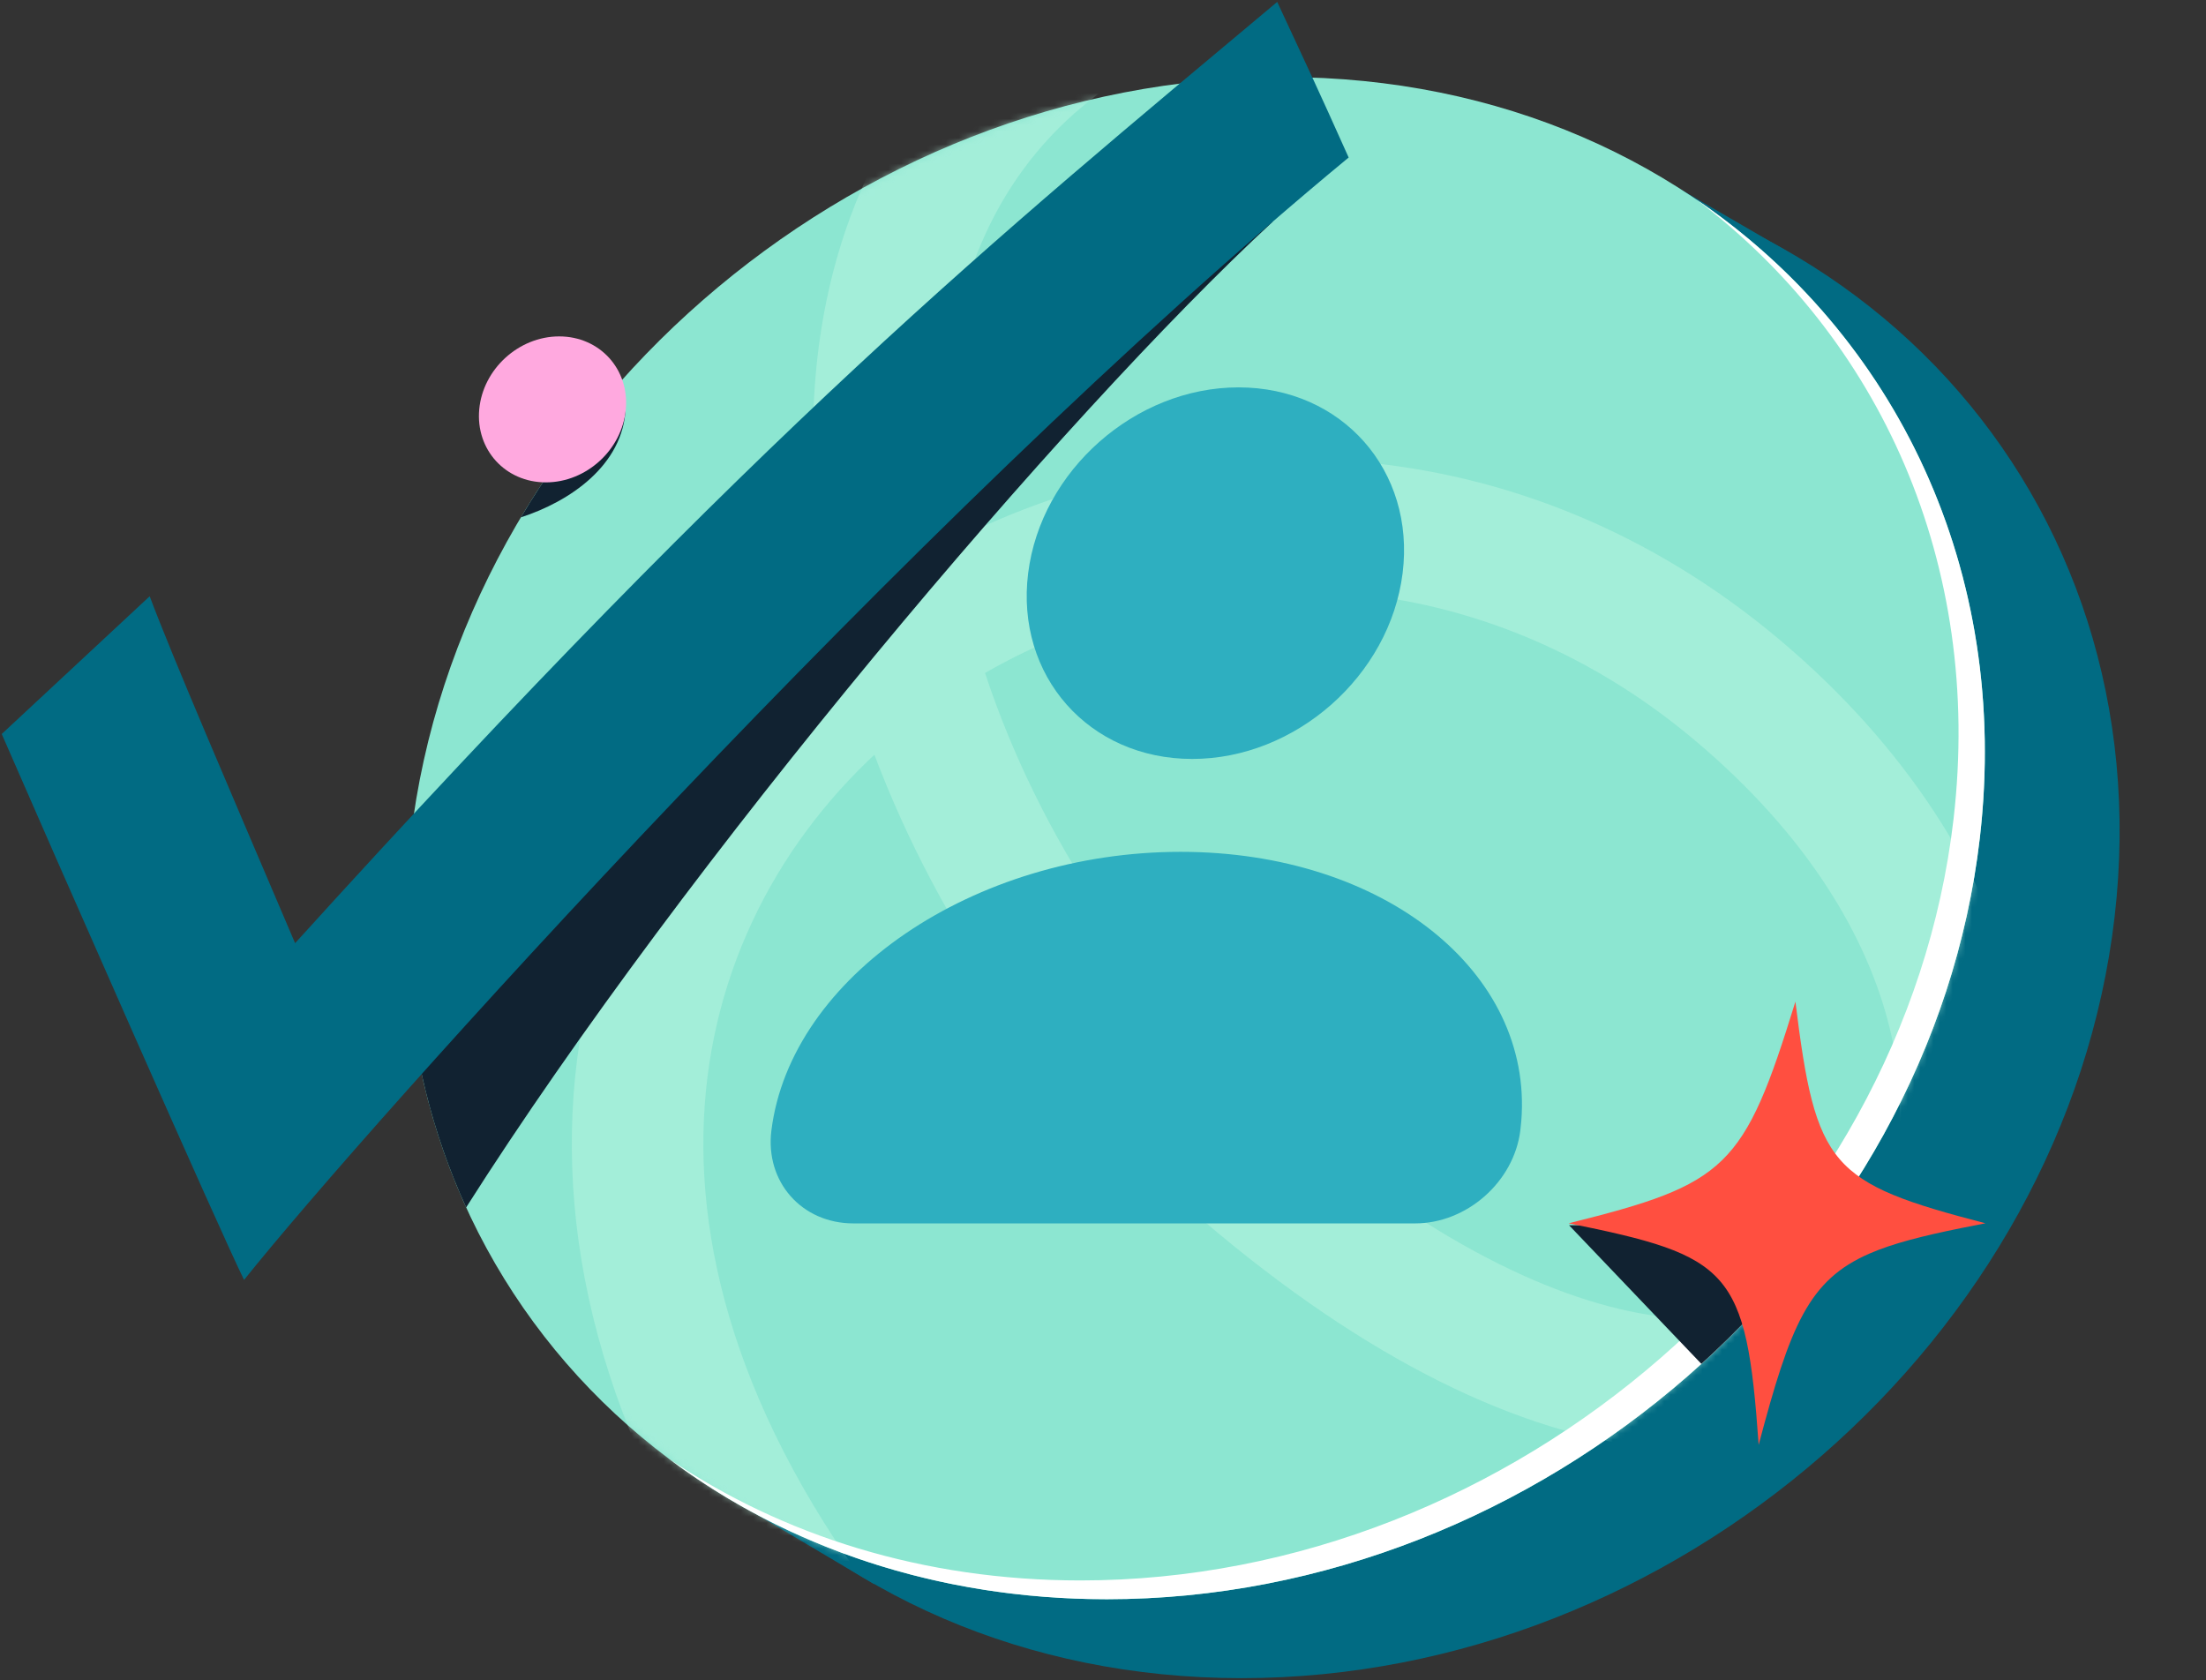
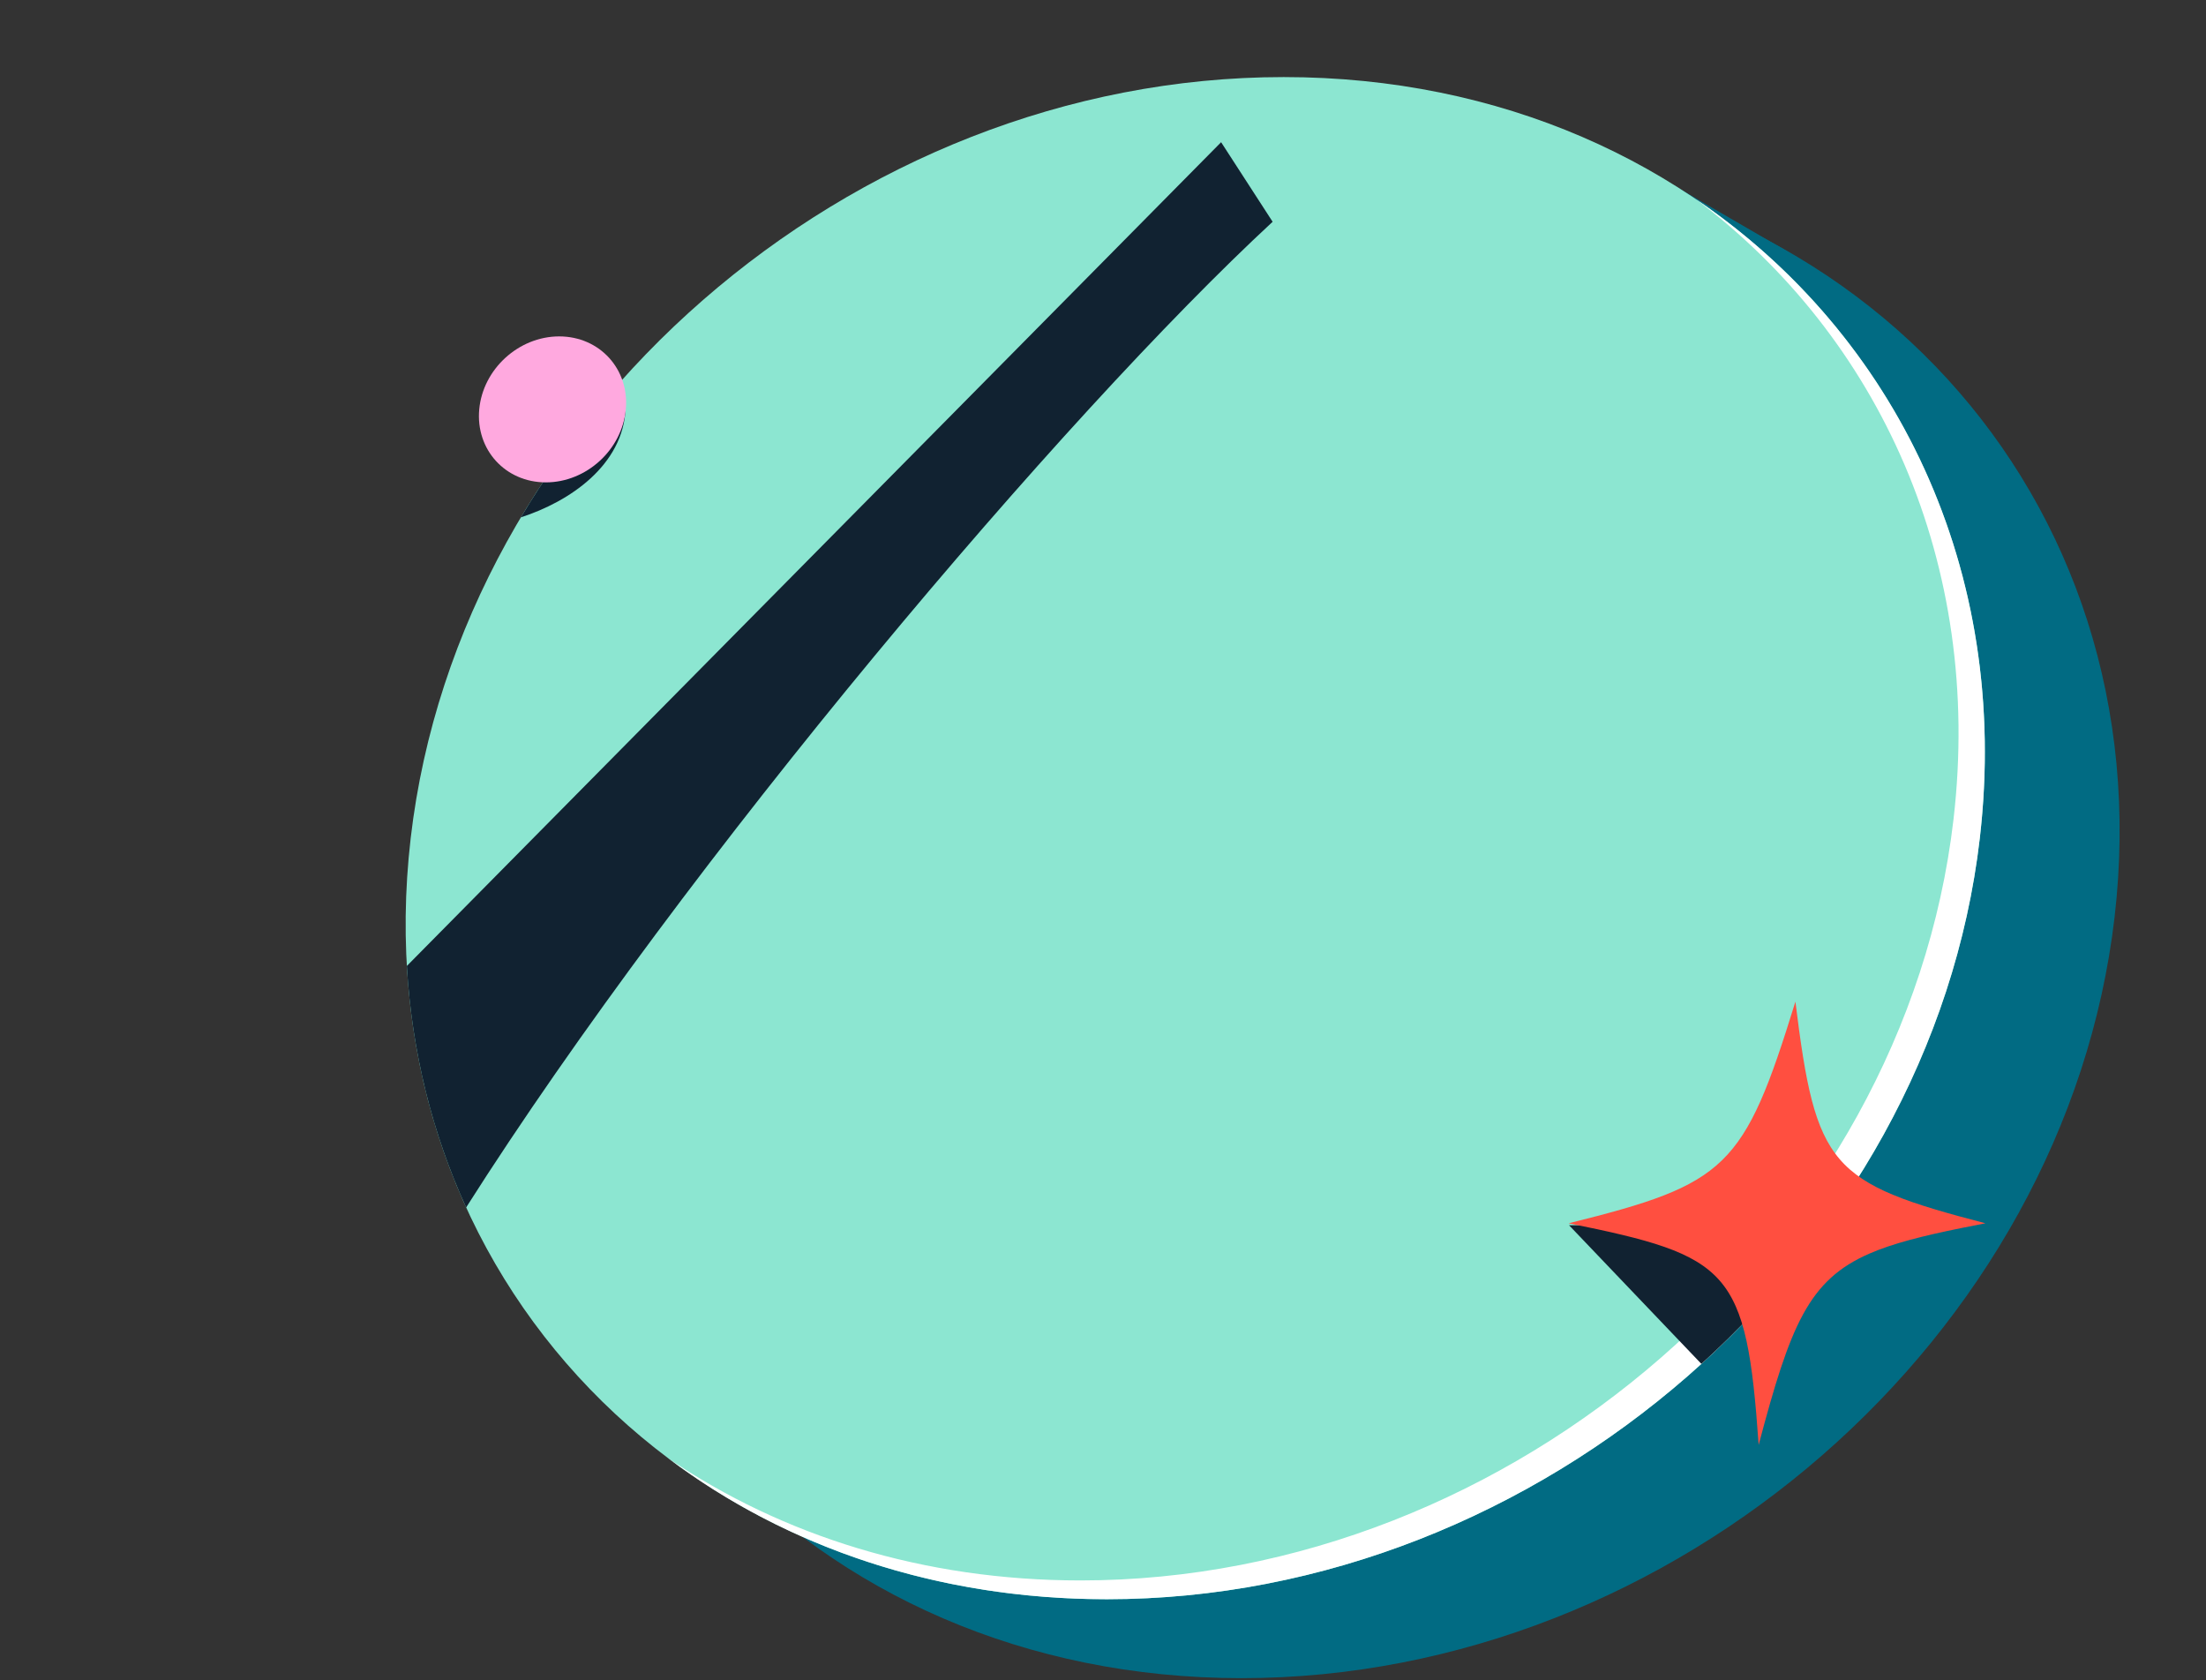
<svg xmlns="http://www.w3.org/2000/svg" width="344" height="262" viewBox="0 0 344 262" fill="none">
  <rect x="0" y="0" width="344" height="262" fill="#333333" stroke="none" />
  <path d="M329.745 143.015C322.126 208.565 261.174 261.703 193.606 261.703C126.038 261.703 77.44 208.565 85.059 143.015C92.678 77.466 153.629 24.328 221.197 24.328C288.766 24.328 337.364 77.466 329.745 143.015Z" fill="#016B83" />
-   <path d="M109.651 231.225L110.237 189.611L141.887 224.192L136.319 247.05L109.651 231.225Z" fill="#016B83" />
  <path d="M261.161 29.017L279.331 39.567L260.282 54.806L245.922 47.479L261.161 29.017Z" fill="#016B83" />
  <path d="M308.728 130.707C301.109 196.256 240.158 249.394 172.59 249.394C105.022 249.394 56.423 196.256 64.042 130.707C71.661 65.158 132.613 12.02 200.181 12.02C267.749 12.02 316.347 65.158 308.728 130.707Z" fill="#8CE6D1" />
  <mask id="mask0_619_2895" style="mask-type:alpha" maskUnits="userSpaceOnUse" x="63" y="12" width="247" height="238">
    <path d="M308.727 130.707C301.108 196.256 240.157 249.394 172.589 249.394C105.021 249.394 56.422 196.256 64.041 130.707C71.66 65.158 132.612 12.02 200.18 12.02C267.748 12.02 316.346 65.158 308.727 130.707Z" fill="#8CE6D1" />
  </mask>
  <g mask="url(#mask0_619_2895)">
-     <path opacity="0.5" fill-rule="evenodd" clip-rule="evenodd" d="M153.607 104.951C161.852 129.934 177.967 155.065 200.654 174.492C224.712 195.093 244.841 203.765 259.86 205.413C274.542 207.025 284.328 202.034 289.929 194.583C301.43 179.283 299.715 145.223 264.238 115.406C229.49 86.201 185.741 86.471 153.607 104.951ZM136.352 117.694C146.436 144.426 164.077 170.178 187.311 190.074C213.22 212.26 237.095 223.552 257.622 225.805C278.487 228.095 295.791 220.924 306.326 206.909C327.098 179.276 317.275 133.185 277.437 99.702C237.311 65.977 187.045 64.811 148.597 84.365C146.776 72.61 146.856 61.264 148.982 50.977C152.769 32.651 162.952 17.715 180.687 8.885C198.761 -0.113 225.942 -3.381 264.543 4.764L268.778 -15.308C227.521 -24.014 195.192 -21.252 171.544 -9.479C147.558 2.463 133.808 23.039 128.892 46.826C125.686 62.342 126.2 79.216 129.94 96.217C126.814 98.656 123.822 101.255 120.981 104.006C101.465 122.9 88.92 149.046 89.169 179.268C89.417 209.469 102.416 242.626 131.876 275.835L147.222 262.222C120.267 231.837 109.881 203.273 109.682 179.099C109.483 154.945 119.429 134.061 135.249 118.744C135.614 118.391 135.982 118.041 136.352 117.694Z" fill="#BBF6E2" />
-   </g>
+     </g>
  <path fill-rule="evenodd" clip-rule="evenodd" d="M168.487 246.464C236.055 246.464 297.007 193.326 304.626 127.776C309.265 87.867 293.064 52.559 264.431 31.043C295.604 52.193 313.585 88.929 308.729 130.707C301.109 196.256 240.158 249.394 172.59 249.394C146.16 249.394 122.633 241.264 104.237 227.441C121.975 239.475 143.984 246.464 168.487 246.464Z" fill="white" />
-   <path fill-rule="evenodd" clip-rule="evenodd" d="M184.104 132.841C215.696 132.841 239.099 151.512 237.227 174.835L237.077 176.299C236.079 184.3 228.734 190.785 220.672 190.785H133.081C125.019 190.785 119.292 184.3 120.29 176.299C123.284 152.298 151.854 132.841 184.104 132.841ZM193.139 60.41C209.263 60.41 220.717 73.382 218.722 89.382C216.726 105.383 202.036 118.355 185.911 118.355C169.786 118.355 158.332 105.383 160.328 89.382C162.324 73.382 177.014 60.41 193.139 60.41Z" fill="#2EAFC0" />
  <path fill-rule="evenodd" clip-rule="evenodd" d="M72.69 188.297C67.431 176.785 64.225 164.097 63.443 150.64L190.418 22.176L198.451 34.585C165.956 64.66 107.124 134.078 72.69 188.297Z" fill="#112231" />
-   <path d="M0.27 114.465L23.342 92.984C26.922 102.531 35.673 122.819 46.016 147.085C119.211 66.332 155.013 37.292 199.168 0.297C204.34 11.436 205.135 13.027 210.307 24.563C141.885 81.05 57.155 175.726 38.06 199.594C34.56 192.593 8.225 132.764 0.27 114.465Z" fill="#016B83" />
  <path d="M97.564 63.597C97.224 72.6 88.761 78.248 81.227 80.677C84.792 74.696 88.824 68.987 93.266 63.597H97.564Z" fill="#112231" />
  <path d="M85.121 75.225C91.433 75.225 97.015 70.129 97.588 63.843C98.161 57.557 93.509 52.461 87.197 52.461C80.885 52.461 75.303 57.557 74.73 63.843C74.157 70.129 78.809 75.225 85.121 75.225Z" fill="#FFA9DF" />
  <path d="M281.896 191.076L281.146 195.788C276.351 201.831 271.048 207.489 265.313 212.696L244.678 191.076H281.896Z" fill="#112231" />
  <path d="M279.974 156.203C271.945 182.203 269.287 184.634 244.615 190.767C269.799 195.859 272.327 197.962 274.242 225.33C279.193 206.617 282.037 199.618 291.529 195.488C295.169 193.905 299.784 192.742 305.869 191.505C307.056 191.265 308.3 191.02 309.602 190.767C285.343 184.454 283.159 181.963 279.974 156.203Z" fill="#FF4F40" />
</svg>